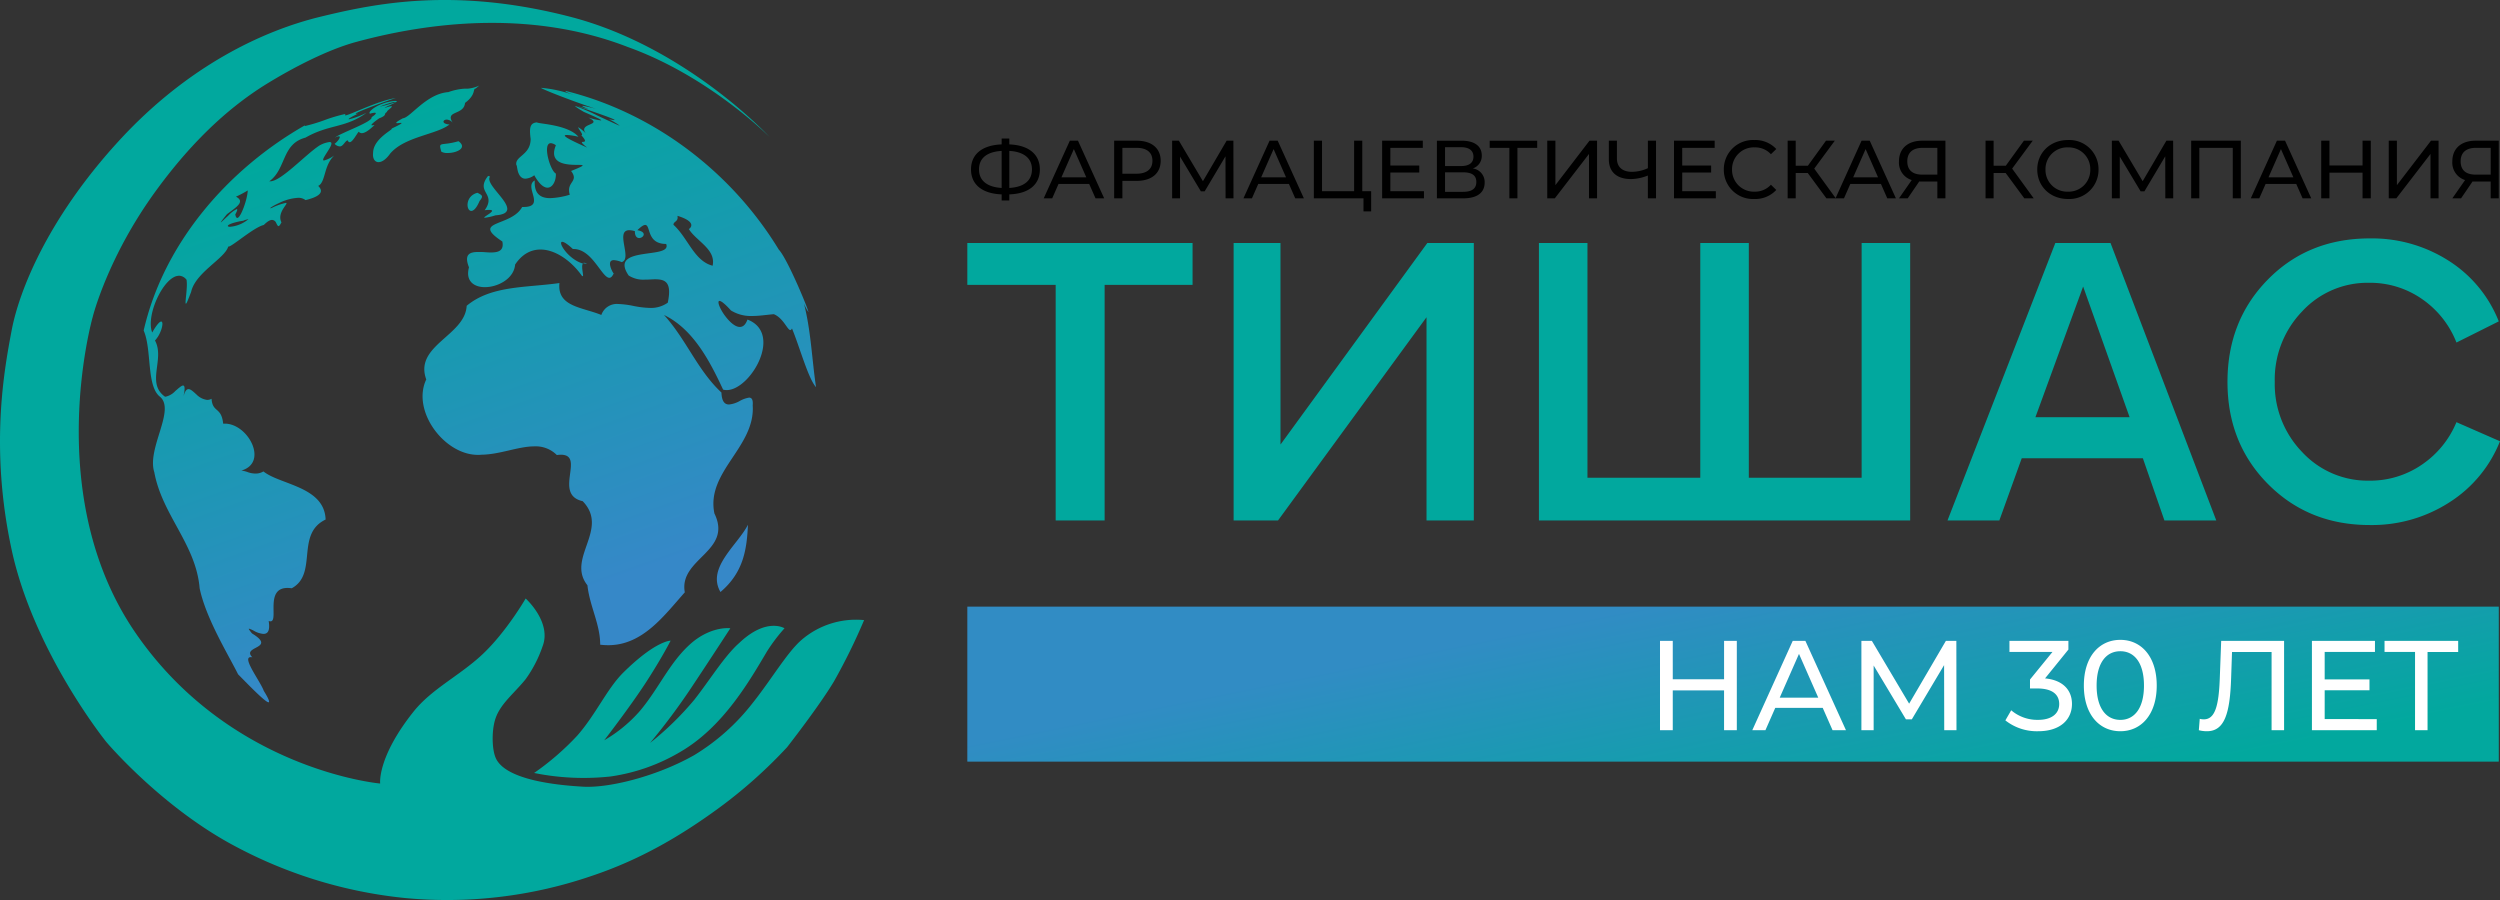
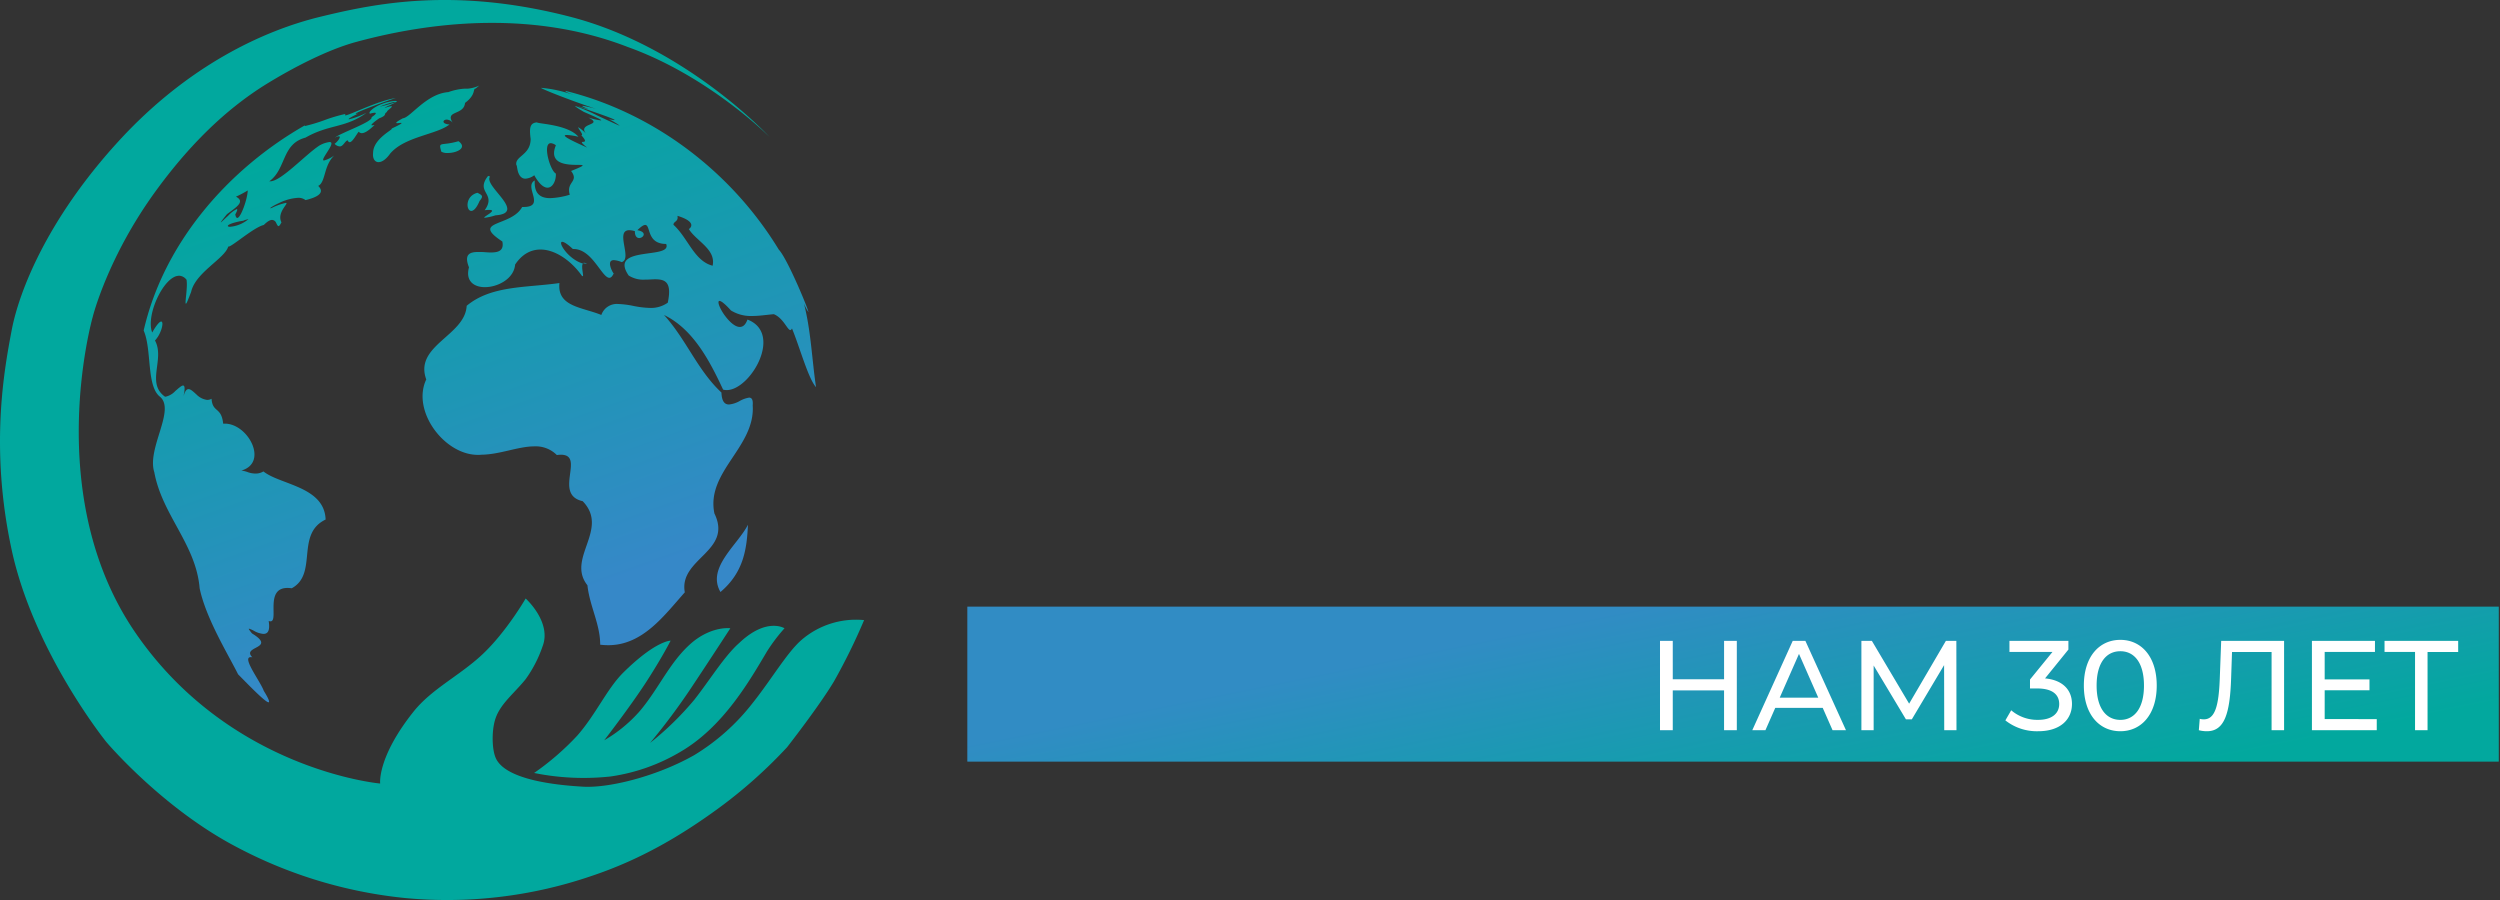
<svg xmlns="http://www.w3.org/2000/svg" width="677.466" height="243.936" viewBox="0 0 677.466 243.936">
  <rect x="0" y="0" width="677.466" height="243.936" fill="#333333" stroke="none" />
  <defs>
    <linearGradient id="linear-gradient" x1="0.5" x2="0.797" y2="0.766" gradientUnits="objectBoundingBox">
      <stop offset="0" stop-color="#00a89d" />
      <stop offset="1" stop-color="#3688c8" />
    </linearGradient>
    <linearGradient id="linear-gradient-2" x1="0.811" y1="1" x2="0.113" y2="0.651" gradientUnits="objectBoundingBox">
      <stop offset="0" stop-color="#02a89e" />
      <stop offset="1" stop-color="#318cc4" />
    </linearGradient>
  </defs>
  <g id="Group_66" data-name="Group 66" transform="translate(-63.867 -101.814)">
    <path id="_10774041521576758123" data-name="10774041521576758123" d="M90.854,16.879a2.229,2.229,0,0,1,1.774,1.064c-2.572-3.68,2.882-2.084,3.193-5.587,3.1-2.306,2-3.813,2.882-3.9l.976-.8a9.379,9.379,0,0,1-3.1.842h-.887a15.8,15.8,0,0,0-4.39.931c-5.986.443-10.287,6.917-12.327,7.095-2.084,1.109-2,1.33-1.508,1.33.133,0,.31-.044.488-.044s.31-.044.443-.044c.488,0,.355.222-2.483,1.552.665.177-4.966,2.661-5.011,6.563-.177,1.508.443,2.527,1.463,2.527.887,0,2-.665,3.193-2.35C79.547,21.447,87.972,21,91.608,18.21,89.347,18.032,89.79,16.879,90.854,16.879ZM70.59,18.431c-.4,0,.133-.488.709-.976.621-.488,1.33-.976,1.33-.976l-.044.044c2.394-.931.931-1.153,2.217-1.774h-.089c-.266,0,.222-.355.665-.754.443-.355.843-.754.443-.754a6.147,6.147,0,0,0-1.774.532c.31-.443,1.508-.754,3.193-1.685a38.678,38.678,0,0,1-4.567,1.286,27.26,27.26,0,0,1,3.9-1.286c.133,0,.266.044.355.044.31,0,.443-.089.4-.177s-.222-.133-.532-.133h0c-4.39.355-7.671,3.1-6.7,3.459a4.779,4.779,0,0,1,1.242-.266c.576,0,.31.488-.843,1.2.532,1.242-8.868,4.434-9.933,5.587a2.41,2.41,0,0,1,1.064-.4c.709,0-.222,1.375-1.153,2.04a2.127,2.127,0,0,0,1.375.709c.931,0,1.33-1.286,2.128-1.685.177.355.355.532.576.532.754,0,1.685-1.862,2.439-2.838a1.174,1.174,0,0,0,.842.4c.709,0,1.774-.576,3.459-2.217C70.945,18.387,70.679,18.431,70.59,18.431Zm-10.2,8.159A8.59,8.59,0,0,1,57.6,27.965c-.665,0,.222-1.242,1.02-2.527.8-1.242,1.508-2.483.488-2.483a7.484,7.484,0,0,0-2.794.976C52.454,26.5,45.936,33.6,43.054,33.6h-.266c4.656-3.414,3.281-10.11,9.8-11.839,6.43-3.68,10.819-2.527,16.54-6.74a20.578,20.578,0,0,1-4.745,1.774c-.355,0,.177-.443,2.483-1.552a3.274,3.274,0,0,1-.532.089c-1.552,0,10.2-4.212,10.775-4.3-4.833.665-12.637,4.7-13.7,4.7-.133,0-.133-.044-.133-.133.177-.133.177-.222,0-.222a41.342,41.342,0,0,0-5.41,1.6A44.551,44.551,0,0,1,52.5,18.609c-.177,0-.177-.089.089-.266C31.658,30.226,14.187,50.269,8.733,74.036c2.261,5.188.709,15.076,4.434,17.959,4.257,3.592-3.636,14.012-1.552,20.442,2.128,11.618,11.307,19.555,12.283,31.438,1.685,8.159,7.849,18.136,10.42,23.324,1.951,1.951,7.316,7.582,8.248,7.582.355,0,.133-.842-1.286-3.1-.887-2.527-6.031-9.134-3.547-9.134a1.665,1.665,0,0,1,.443.044c-3.06-3.1,6.784-2.261-.089-6.474-.8-.976-.976-1.286-.8-1.286a7.579,7.579,0,0,1,1.552.709,6.2,6.2,0,0,0,2.35.709c1.109,0,1.862-.754,1.419-3.5a1.04,1.04,0,0,0,.488.089c1.153,0,.754-2.261.842-4.523s.665-4.523,3.769-4.523a10.926,10.926,0,0,1,1.153.089c7.183-3.9.931-14.677,9.179-18.624-.31-8.957-12.327-9.4-16.85-13.037a4.1,4.1,0,0,1-2.173.576,6.271,6.271,0,0,1-2.128-.4,7.547,7.547,0,0,0-1.6-.4.562.562,0,0,0-.266.044c7.716-2.04,2.084-12.77-4.3-12.77h-.443c-.488-4.656-2.882-2.882-3.148-6.74a2.413,2.413,0,0,1-1.2.31,4.885,4.885,0,0,1-2.882-1.463c-.842-.754-1.552-1.463-2.173-1.463-.488,0-.931.488-1.33,1.907.443-2.173.31-2.882-.133-2.882s-1.242.754-2.128,1.508a4.944,4.944,0,0,1-2.572,1.508H14.5c-5.188-3.68.044-10.2-2.7-15.209,1.774-1.907,2.483-5.144,1.685-5.144-.4,0-1.2.8-2.439,2.971C9.265,70.045,13.965,59.8,17.956,59.226c.133,0,.222-.044.355-.044a2.662,2.662,0,0,1,2.04,1.109c.355,2.084-.532,6.474-.177,6.474.177,0,.532-.887,1.419-3.193,1.153-5.277,9.223-9.09,10.066-12.327.044.044.044.044.089.044.931,0,6.917-5.277,9.534-5.853,1.02-1.02,1.729-1.375,2.261-1.375a1.313,1.313,0,0,1,1.109.842c.222.443.4.842.621.842.177,0,.4-.266.8-1.02-1.375-2.7,2.173-5.277,1.2-5.277a16.679,16.679,0,0,0-3.592,1.242,1.654,1.654,0,0,1-.621.222c-.266,0,.8-.709,2.35-1.419a13.544,13.544,0,0,1,5.144-1.419,3.109,3.109,0,0,1,2.04.621c6.873-1.641,3.1-3.9,3.459-3.9h.089C58.086,33.641,57.509,29.3,60.391,26.59ZM29.662,44.726c-.089,0,.31-.576,1.641-2.217,2.749-2.04,4.966-3.414,2.439-4.745a27.343,27.343,0,0,0,3.193-1.685c-.044,2.173-1.862,7.449-2.838,7.449-.222,0-.443-.31-.532-.976.576-1.02.621-1.419.4-1.419a7.736,7.736,0,0,0-2.35,1.818C30.638,43.795,29.751,44.726,29.662,44.726Zm2.527,1.2c-1.2,0-.976-.754,2.7-1.508,1.6-.222.355-.133,2.261-.576A8.974,8.974,0,0,1,32.19,45.923Zm68.952-4.479a6.988,6.988,0,0,1,1.242-.089c1.286,0,.709.532-.044,1.064s-1.685,1.064-1.153,1.064a16.036,16.036,0,0,0,2.882-.665c8.735-.621-3.414-8.026-1.463-10.509l-.532-.177C98.481,36.7,104.467,36.789,101.142,41.445Zm-3.636.177c.621,0,1.419-.709,2.261-2.7,1.153-1.375.665-1.552-.576-2.217C95.776,37.587,96.087,41.622,97.506,41.622Zm30.6,14.056a.641.641,0,0,0-.31.089,4.452,4.452,0,0,0,1.064.177A1.9,1.9,0,0,0,128.1,55.679ZM187.653,66.72a13.126,13.126,0,0,0,1.2,2.306c.31,0-5.587-14.367-8.026-16.939C168.1,31.158,147.169,15.15,123.313,9.164h-.044c-.621,0,.089.31.931.621s1.862.621,1.862.621-.665-.222-2.7-.8a33.457,33.457,0,0,0-6.917-1.33c-.4.133,9.711,4.124,16.5,6.208a33.356,33.356,0,0,0-5.188-1.33c-.4,0,0,.266,1.641.976-2-.576-2.838-.842-2.927-.842-.133,0,2.661.931,5.277,1.862,2.661.931,5.188,1.862,4.479,1.862-.177,0-.665-.089-1.419-.222a16.758,16.758,0,0,1,2.927,1.729c-.222,0-3.015-1.33-5.9-2.661a54.212,54.212,0,0,0-6.119-2.661c-.222,0,.355.443,2.306,1.6,2.661,1.153,5.321,2.306,4.567,2.306a18.847,18.847,0,0,1-3.37-.8c4.434,2.261-3.148,1.375-.576,4.434a9.746,9.746,0,0,0-2.128-1.774c-.133,0,.222.532.576,1.064s.621,1.064.31,1.064H127.3c3.1,3.37-2.173.355,1.6,3.37-2.838-1.286-7.671-3.414-5.5-3.414a16.849,16.849,0,0,1,3.148.488c-2.882-3.37-11.041-3.5-11.219-3.9-2.04.133-2.084,1.685-1.729,4.523-.044,4.479-4.434,4.567-3.858,7.139a.043.043,0,0,1,.044-.044c.089,0,.133.887.4,1.818.31.887.842,1.818,2,1.818a4.45,4.45,0,0,0,2.394-.931c1.375,2.483,2.616,3.37,3.592,3.37,1.463,0,2.35-2,2.261-3.813-1.6-.887-3.68-8.248-1.375-8.248a2.594,2.594,0,0,1,1.375.576c-3.592,8.824,14.189,2.927,4.124,6.962,2.261,2.971-1.419,2.838-.355,6.43a20.654,20.654,0,0,1-5.321.931c-2.483,0-4.39-1.064-4.168-4.789-3.1,1.641,3.1,7.183-3.06,7.183H111.3c-2.971,5.454-14.1,3.592-5.365,9.356.488,2.527-1.109,2.971-3.148,2.971-.532,0-1.109-.044-1.685-.089s-1.153-.044-1.685-.044c-2.306,0-3.946.576-2.527,4.168-1.02,3.725,1.375,5.365,4.3,5.365,3.547,0,7.893-2.306,8.2-6.119,1.907-2.882,4.346-4.079,6.873-4.079,3.991,0,8.2,3.015,10.952,6.74.222.355.4.488.488.488.222,0,0-.887-.089-1.774-.089-.709-.089-1.419.177-1.641-3.946-1.109-6.962-5.9-5.631-5.9.443,0,1.375.532,2.882,1.951h.222c2.483,0,4.434,1.951,5.942,3.9,1.552,1.951,2.7,3.9,3.725,3.9.4,0,.8-.355,1.153-1.153a7.393,7.393,0,0,1-.842-1.774c-.266-.931-.266-1.862.931-1.862a6.423,6.423,0,0,1,2.084.532c3.015-.8-1.907-8.647,2.084-8.647a5.679,5.679,0,0,1,1.508.266c-.044,1.375.576,1.862,1.153,1.862,1.153,0,2.306-1.641-.488-2.128,1.064-1.02,1.685-1.419,2.128-1.419,1.552,0,.31,5.144,5.676,5.144,1.818,4.3-15.786.31-10.154,8.558a7.376,7.376,0,0,0,4.434,1.109c.488,0,.931,0,1.375-.044.443,0,.887-.044,1.286-.044,2.749,0,4.7.665,3.5,6.341a7.878,7.878,0,0,1-4.789,1.419,25.216,25.216,0,0,1-4.479-.532,24.387,24.387,0,0,0-4.168-.532,4.433,4.433,0,0,0-4.567,2.971c-5.188-2.128-12.017-2.217-11.352-8.647-9.046,1.286-18.491.621-25.142,6.164-.4,8.115-14.322,10.731-10.952,19.954-4.035,8.514,4.878,20.442,13.968,20.442a7.181,7.181,0,0,0,.976-.044c4.966-.044,9.977-2.261,14.367-2.261a8.067,8.067,0,0,1,6.075,2.35,10.285,10.285,0,0,1,1.064-.089c6.784,0-2.173,10.775,5.942,12.593,7.361,7.627-4.523,15.475,1.286,22.792.621,5.72,3.459,10.509,3.459,16.1a18.593,18.593,0,0,0,2.217.133c9.356,0,15.209-8.159,20.708-14.322-1.685-9.223,13.081-11.041,8.026-21.373-2.35-11.307,11.13-18,10.376-29.31.133-1.6-.31-2.084-.976-2.084a7.611,7.611,0,0,0-2.572.931,7.272,7.272,0,0,1-2.882.931c-1.109,0-1.951-.754-2.04-3.237-6.518-6.075-9.489-14.322-15.564-21.018,7.893,3.813,12.371,12.416,16.007,20.22a3.458,3.458,0,0,0,.976.133c6.43,0,15.387-15.387,5.631-19.111-.532,1.463-1.242,2-2.084,2-1.463,0-3.148-1.774-4.345-3.5-1.2-1.774-1.818-3.547-1.153-3.547.443,0,1.419.709,3.1,2.572a10.187,10.187,0,0,0,5.72,1.508c1.907,0,3.858-.31,5.9-.488,2.572,1.02,3.68,4.3,4.479,4.3.133,0,.31-.133.443-.443,2.04,4.878,4.39,13.569,6.518,15.919C189.825,81.929,189.559,74.036,187.653,66.72ZM162.91,56.477c-5.011-1.286-6.651-7.494-10.6-11.086-.044-.976,1.419-.8,1.064-2.439,5.321,1.641,3.592,3.281,3.1,3.592C158.431,49.781,163.885,52,162.91,56.477ZM94.047,22.733c-4.833,1.419-5.5-.133-4.656,2.838a3.074,3.074,0,0,0,1.685.355C93.426,25.969,96.619,24.595,94.047,22.733Zm70.992,122.162c6.341-5.365,7.139-11.751,7.449-18.225C169.65,132.213,161.225,138.332,165.038,144.895ZM136.172,58.428c-.044.044-.044.044-.044.089.044.089.089.089.089.089A.7.7,0,0,0,136.172,58.428Z" transform="translate(94.066 117.344)" fill="url(#linear-gradient)" />
-     <path id="Path_31" data-name="Path 31" d="M26.182.275V-63.571H2.24V-74.924H63.276v11.353H39.446V.275ZM87.105-20.3,126.9-74.924h12.589V.275H126.672V-54.8L86.431.275H74.4v-75.2h12.7ZM244.584-11.3V-74.924h13.151V.275h-100.6v-75.2h13.151V-11.3h30.574V-74.924H214.01V-11.3ZM340.689.275H326.639l-5.845-16.861H287.972L281.9.275H267.851l29.225-75.2h14.95ZM317.2-27.714,304.608-63.121,291.681-27.714ZM382.279,1.511q-16.523,0-27.539-11.072T343.724-37.268q0-16.636,10.959-27.764t27.6-11.128a38.561,38.561,0,0,1,21.413,6.07,34.383,34.383,0,0,1,13.545,16.411l-11.465,5.733A25.628,25.628,0,0,0,396.5-59.693a24.6,24.6,0,0,0-14.444-4.44,24.091,24.091,0,0,0-18.1,7.756,26.587,26.587,0,0,0-7.419,19.109,26.446,26.446,0,0,0,7.419,19,24.218,24.218,0,0,0,18.209,7.756,24.679,24.679,0,0,0,14.219-4.328,25.75,25.75,0,0,0,9.386-11.521l11.8,5.171A34.81,34.81,0,0,1,403.917-4.671,38.783,38.783,0,0,1,382.279,1.511Z" transform="translate(323.76 242.58)" fill="#01a89e" />
-     <path id="Path_32" data-name="Path 32" d="M19.656-7.748c0-4.106-3.035-6.583-8.28-6.784v-1.585H9.3v1.585c-5.267.2-8.3,2.656-8.3,6.784C1-3.642,4.034-1.187,9.3-.986V.665h2.075V-.986C16.643-1.165,19.656-3.62,19.656-7.748Zm-8.28,5.021V-12.77c3.905.223,6.137,1.964,6.137,5C17.514-4.691,15.349-2.973,11.376-2.727ZM3.164-7.748c0-3.08,2.165-4.776,6.137-5.021V-2.727C5.418-2.973,3.164-4.669,3.164-7.748ZM34.742.085h2.343l-7.1-15.622H27.779L20.7.085H23l1.718-3.905h8.3ZM25.5-5.606l3.37-7.655,3.37,7.655Zm20.375-9.931H39.786V.085h2.232V-4.646h3.861c4.062,0,6.517-2.053,6.517-5.445S49.94-15.537,45.878-15.537Zm-.067,8.949H42.017V-13.6h3.794c2.857,0,4.352,1.272,4.352,3.5S48.668-6.588,45.811-6.588ZM72.123.085,72.1-15.537h-1.83L63.843-4.557l-6.517-10.98H55.5V.085h2.142V-11.23l5.646,9.418h1.027L69.958-11.3,69.981.085Zm16.738,0H91.2l-7.1-15.622H81.9L74.823.085h2.3L78.84-3.821h8.3ZM79.621-5.606l3.37-7.655,3.37,7.655Zm27.405,3.749v-13.68h-2.209v13.68h-8.7v-13.68H93.9V.085h13.457V3.633h2.075v-5.49Zm7.61,0V-6.9h7.833V-8.8h-7.833v-4.8h8.793v-1.942H112.405V.085h11.337V-1.857Zm22.339-6.159a3.554,3.554,0,0,0,2.433-3.5c0-2.611-2.053-4.017-5.445-4.017h-6.717V.085h7.141c3.839,0,5.8-1.585,5.8-4.263A3.717,3.717,0,0,0,136.976-8.016Zm-7.521-5.758h4.352c2.142,0,3.348.893,3.348,2.566s-1.205,2.544-3.348,2.544h-4.352Zm4.887,12.1h-4.887V-6.967h4.887c2.343,0,3.593.8,3.593,2.611C137.936-2.526,136.686-1.678,134.343-1.678Zm20.085-13.859H141.551V-13.6h5.334V.085h2.187V-13.6h5.356ZM157.15.085H159.2l9.262-12.029V.085h2.187V-15.537H168.6L159.36-3.486V-15.537H157.15Zm27.271-15.622v7.454a10.6,10.6,0,0,1-4.329.982c-2.566,0-4.062-1.294-4.062-3.615v-4.82h-2.187v5.066c0,3.414,2.187,5.334,6,5.334a12.844,12.844,0,0,0,4.575-.96V.085h2.209V-15.537Zm9.306,13.68V-6.9h7.833V-8.8h-7.833v-4.8h8.793v-1.942H191.5V.085h11.337V-1.857ZM213.255.263a7.751,7.751,0,0,0,5.959-2.455L217.763-3.6a5.809,5.809,0,0,1-4.4,1.875,5.9,5.9,0,0,1-6.137-6,5.9,5.9,0,0,1,6.137-6,5.788,5.788,0,0,1,4.4,1.852l1.451-1.406a7.72,7.72,0,0,0-5.936-2.433A7.9,7.9,0,0,0,205-7.726,7.9,7.9,0,0,0,213.255.263ZM232.8.085h2.544L229.5-7.972l5.579-7.565h-2.388l-4.91,6.784h-3.3v-6.784h-2.187V.085h2.187V-6.789h3.258Zm16.492,0h2.343l-7.1-15.622h-2.209L235.26.085h2.3l1.718-3.905h8.3Zm-9.239-5.691,3.37-7.655,3.37,7.655Zm18.724-9.931c-3.839,0-6.316,2.053-6.316,5.624a4.931,4.931,0,0,0,3.459,5.044L252.466.085h2.366l3.124-4.575a5.439,5.439,0,0,0,.6.022h4.307V.085h2.187V-15.537Zm-4.062,5.6c0-2.41,1.5-3.66,4.151-3.66h3.995v7.253h-4.129C256.081-6.342,254.72-7.637,254.72-9.935ZM286.432.085h2.544l-5.847-8.056,5.579-7.565h-2.388l-4.91,6.784h-3.3v-6.784h-2.187V.085h2.187V-6.789h3.258ZM298.26.263a7.915,7.915,0,0,0,8.28-7.989,7.915,7.915,0,0,0-8.28-7.989c-4.8,0-8.324,3.414-8.324,7.989S293.462.263,298.26.263Zm0-1.986a5.876,5.876,0,0,1-6.093-6,5.876,5.876,0,0,1,6.093-6,5.865,5.865,0,0,1,6.048,6A5.865,5.865,0,0,1,298.26-1.723ZM326.781.085l-.022-15.622h-1.83L318.5-4.557l-6.517-10.98h-1.83V.085H312.3V-11.23l5.646,9.418h1.027l5.646-9.485L324.639.085Zm4.865-15.622V.085h2.209V-13.6h9.061V.085H345.1V-15.537ZM361.841.085h2.343l-7.1-15.622h-2.209L347.8.085h2.3l1.718-3.905h8.3ZM352.6-5.606l3.37-7.655,3.37,7.655Zm25.486-9.931V-8.82h-8.971v-6.717h-2.232V.085h2.232V-6.878h8.971V.085h2.232V-15.537Zm7.1,15.622h2.053L396.5-11.944V.085h2.187V-15.537h-2.053L387.394-3.486V-15.537h-2.209Zm23.544-15.622c-3.839,0-6.316,2.053-6.316,5.624a4.931,4.931,0,0,0,3.459,5.044L402.413.085h2.366L407.9-4.49a5.438,5.438,0,0,0,.6.022h4.307V.085H415V-15.537Zm-4.062,5.6c0-2.41,1.5-3.66,4.151-3.66h3.995v7.253h-4.129C406.029-6.342,404.667-7.637,404.667-9.935Z" transform="translate(326 155.476)" />
    <g id="Group_65" data-name="Group 65" transform="translate(5 -1.795)">
      <rect id="Rectangle_8" data-name="Rectangle 8" width="415" height="42" transform="translate(321 268)" fill="url(#linear-gradient-2)" />
      <path id="Path_30" data-name="Path 30" d="M21.068-23.8v10.41H7.164V-23.8H3.706V.414H7.164v-10.79h13.9V.414h3.458V-23.8ZM50.465.414H54.1L43.1-23.8H39.674L28.711.414h3.562l2.663-6.052H47.8ZM36.147-8.405l5.222-11.863L46.591-8.405ZM84.047.414,84.012-23.8H81.176L71.216-6.78,61.117-23.8H58.281V.414H61.6V-17.12l8.75,14.595h1.591l8.75-14.7L80.727.414Zm24-14.041,6.329-7.816V-23.8H98.4v3.009h11.655l-6.087,7.47V-10.9H105.9c4.15,0,5.983,1.66,5.983,4.219,0,2.628-2.075,4.289-5.707,4.289a10.9,10.9,0,0,1-7.3-2.594L97.293-2.249a13.729,13.729,0,0,0,8.888,2.94c6.156,0,9.165-3.32,9.165-7.4C115.346-10.446,112.891-13.178,108.049-13.627ZM128.454.691c5.637,0,9.857-4.5,9.857-12.381s-4.219-12.381-9.857-12.381c-5.672,0-9.891,4.5-9.891,12.381S122.782.691,128.454.691Zm0-3.078c-3.8,0-6.433-3.113-6.433-9.3s2.628-9.3,6.433-9.3c3.77,0,6.4,3.113,6.4,9.3S132.223-2.387,128.454-2.387ZM155.776-23.8l-.38,10.2c-.277,7.5-1.314,11.067-4.323,11.067a4.217,4.217,0,0,1-1.107-.138L149.723.414A8.543,8.543,0,0,0,151.9.691c4.773,0,6.26-4.773,6.571-14.387l.242-7.09h10.721V.414h3.389V-23.8Zm28.048,21.2v-7.816h12.139v-2.94H183.824v-7.436h13.626V-23.8H180.366V.414h17.569V-2.595ZM220-23.8H200.044v3.009h8.266V.414H211.7v-21.2H220Z" transform="translate(505 301.072)" fill="#fff" />
    </g>
    <path id="Path_23" data-name="Path 23" d="M7468.429,289.5s-4.857-3.071-12.286,4c-3.95,3.464-7.944,10.025-12.143,15.357a82.178,82.178,0,0,1-12,11.714,176.314,176.314,0,0,0,10.714-14.286c5.188-7.768,11.036-16.786,11.036-16.786s-4.5-.643-9.75,3.357c-6.321,5-9.391,12.682-14.714,19a38.45,38.45,0,0,1-9.714,8s6.809-8.8,11.143-15.429,6.857-11.571,6.857-11.571-4.032-.045-12.821,8.643c-4.395,4.344-7.37,11.249-12.464,17.071a71.877,71.877,0,0,1-11.714,10.143,67.6,67.6,0,0,0,20.743.945,51.252,51.252,0,0,0,19.115-6.8c11.562-6.81,18.665-19.361,23.286-27.143A47.6,47.6,0,0,1,7468.429,289.5Z" transform="translate(-7191.971 -17.433)" fill="#01a89e" />
    <path id="Path_24" data-name="Path 24" d="M7494,257.286a22.622,22.622,0,0,0-16.857,5.286c-3.935,3.332-8.263,10.828-13.429,17.286a58.163,58.163,0,0,1-15.714,14c-10.122,5.756-23.1,8.977-30.143,8.571-6.535-.377-21.108-1.673-23.714-7.857-1.043-2.473-1.086-7.621,0-10.714,1.4-4,5.028-6.708,8.143-10.571a33.732,33.732,0,0,0,4.571-8.857c2.572-6.571-4.571-13-4.571-13s-5.228,9.06-11.714,15.143c-6.213,5.827-13.736,9.313-18.714,15.571-9.857,12.393-9,19.429-9,19.429S7322.2,298,7296.6,260.8,7285,175,7285,175s4.036-16.2,17.2-34.2c7.628-10.434,17.468-21.217,30.2-29,6.719-4.109,16.069-9.051,24-11.2,22.871-6.2,49.4-8,73.6,1.4,22.054,7.9,38.333,24.333,38.333,24.333s-22.5-24.4-53.934-32.533-53-3.6-67.8,0-35.629,12.867-54.847,33.95-26.783,40.583-28.753,51-6,31.75,0,59.5,25.667,52.083,25.667,52.083,15.1,17.9,35.333,28.467a123.952,123.952,0,0,0,45.6,13.8,120.767,120.767,0,0,0,50.686-6.029c13.451-4.5,24.418-11.145,33.857-18a130.171,130.171,0,0,0,19-16.857s8.714-11.143,12.714-17.857A162.766,162.766,0,0,0,7494,257.286Z" transform="translate(-7195.971 12.567)" fill="#01a89e" />
  </g>
</svg>